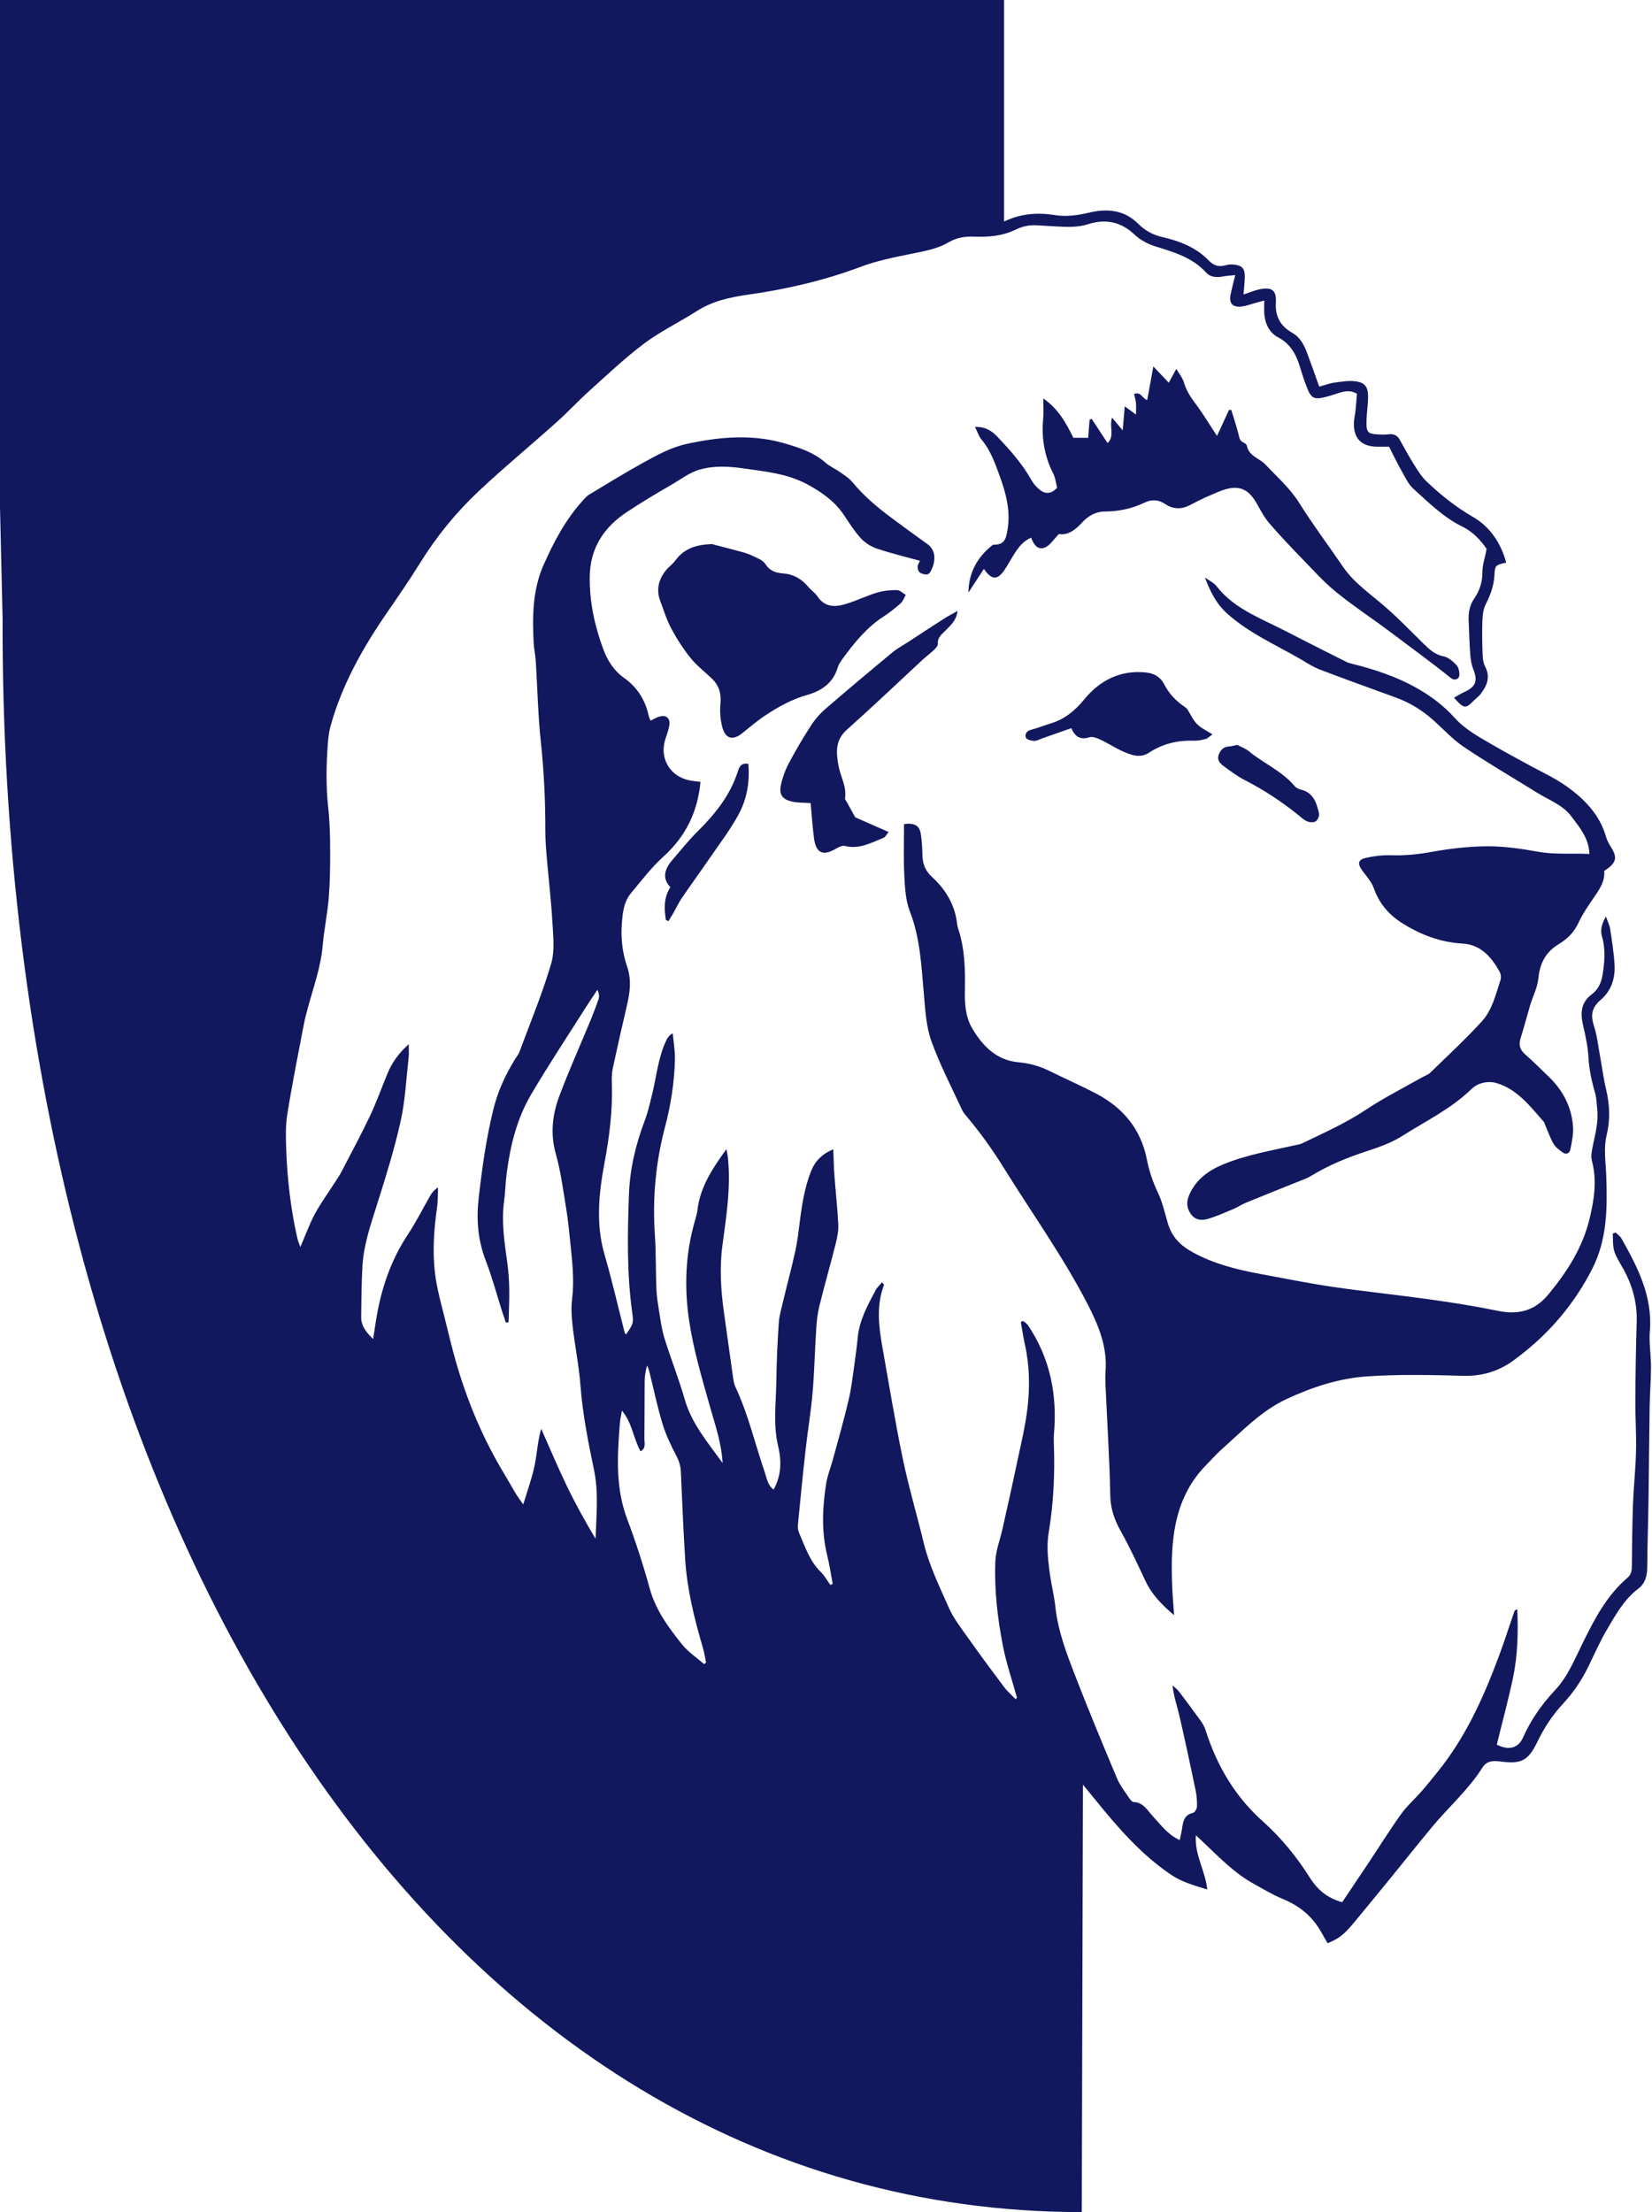
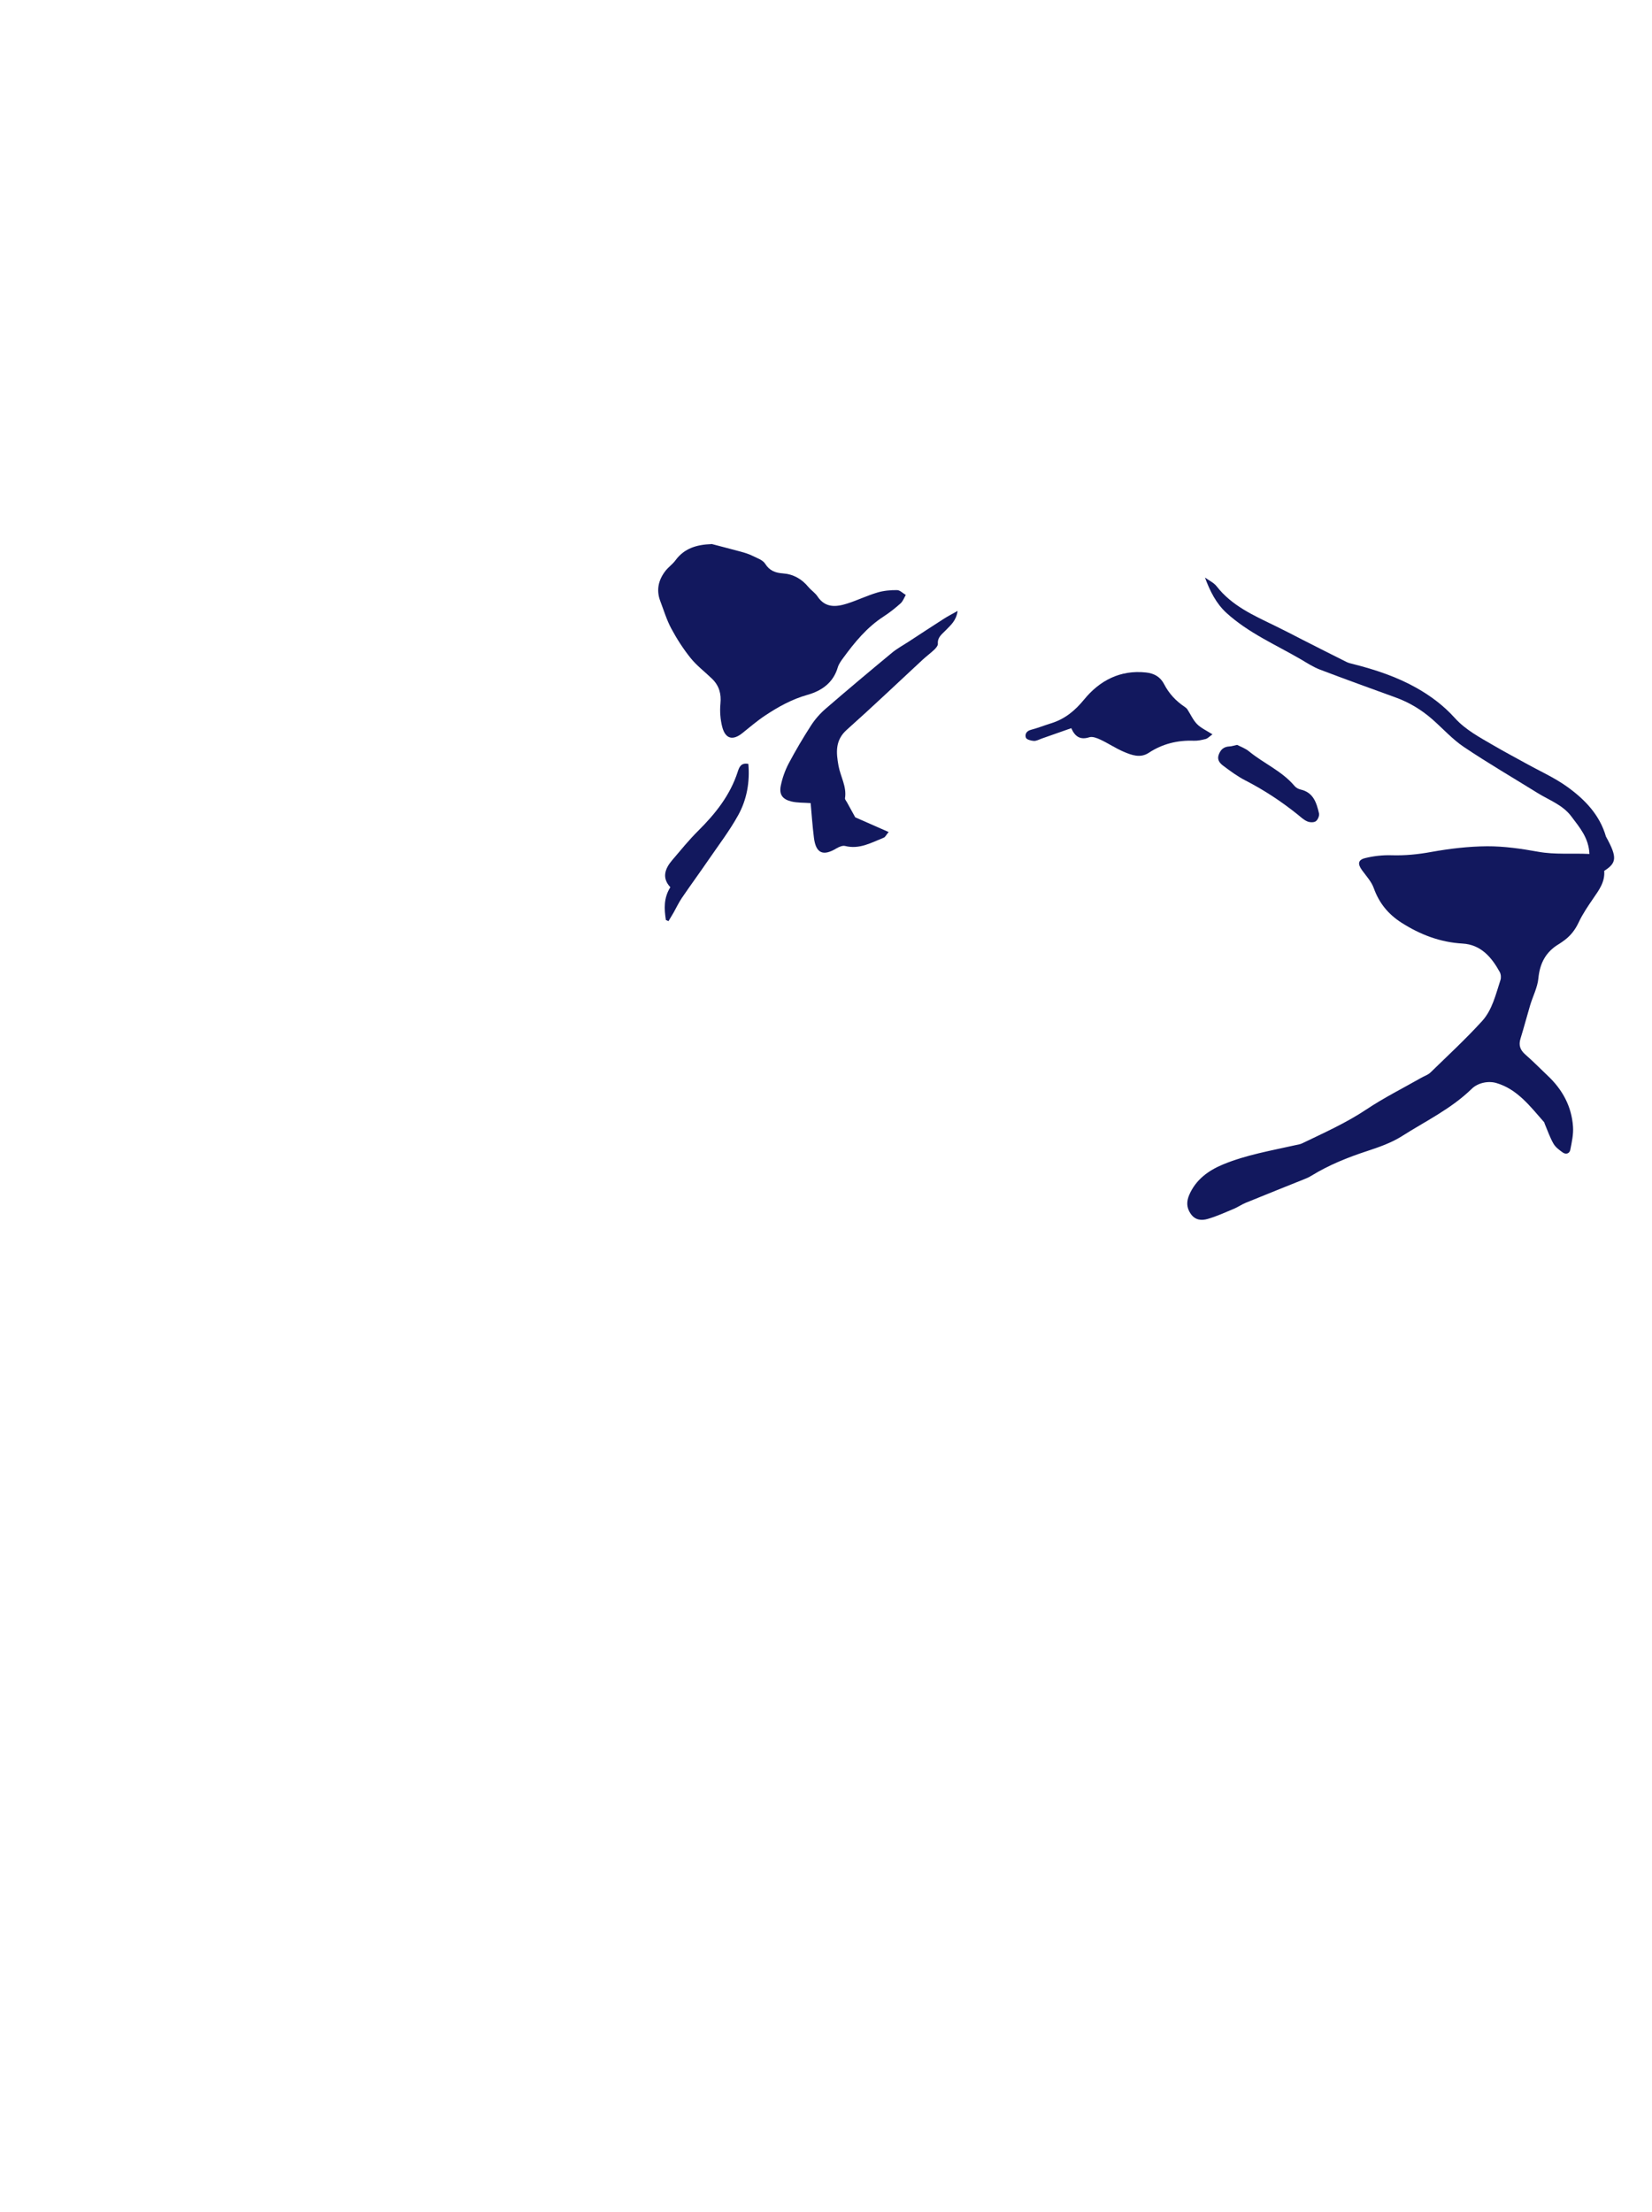
<svg xmlns="http://www.w3.org/2000/svg" width="455" height="609" viewBox="0 0 455 609" fill="none">
-   <path d="M454.418 366.471C455.186 356.888 451.059 348.874 446.592 340.963C446.234 340.298 445.518 339.855 444.972 339.309L444.188 339.633C444.29 341.202 444.154 342.838 444.563 344.305C445.006 345.839 445.91 347.272 446.711 348.653C449.456 353.359 450.94 358.338 450.786 363.845C450.565 371.126 450.445 378.423 450.411 385.721C450.377 390.291 450.718 394.86 450.599 399.413C450.497 404.306 449.951 409.183 449.763 414.076C449.559 419.754 449.508 425.415 449.457 431.093C449.457 432.338 449.286 433.446 448.28 434.333C442.585 439.192 439.192 445.654 435.969 452.219C433.702 456.788 431.826 461.563 428.228 465.382C424.631 469.218 421.647 473.464 419.498 478.306C418.117 481.41 415.423 481.938 412.252 480.301C413.769 474.078 415.44 467.991 416.736 461.818C418.015 455.68 418.168 449.422 417.896 442.994C417.469 443.267 417.197 443.335 417.145 443.489C415.713 447.581 414.4 451.741 412.883 455.799C408.586 467.394 403.522 478.613 395.576 488.264C394.263 489.867 392.985 491.504 391.62 493.055C389.762 495.187 387.597 497.079 385.943 499.364C382.703 503.882 379.77 508.605 376.684 513.226C374.331 516.756 371.961 520.268 369.676 523.678C365.618 522.57 362.89 520.285 360.827 517.029C357.195 511.282 352.967 506.031 347.868 501.478C340.161 494.624 335.132 486.081 332.045 476.311C331.756 475.391 331.244 474.504 330.681 473.72C328.703 470.975 326.674 468.246 324.628 465.569C324.168 464.973 323.503 464.529 322.94 464.001C323.264 467.036 324.219 469.696 324.85 472.424C326.419 479.227 327.885 486.047 329.3 492.868C329.607 494.351 329.726 495.903 329.675 497.42C329.641 498.017 329.027 498.989 328.533 499.108C326.197 499.637 325.856 501.376 325.583 503.303C325.447 504.343 325.174 505.383 324.918 506.576C321.661 505.127 319.769 502.416 317.552 500.063C316.035 498.443 314.961 496.21 312.25 496.107C311.84 496.107 311.329 495.51 311.056 495.084C309.862 493.277 308.464 491.521 307.629 489.543C303.639 480.028 299.666 470.497 295.949 460.863C293.647 454.896 291.379 448.894 290.68 442.432C290.322 439.073 289.453 435.782 289.043 432.457C288.583 428.91 288.242 425.398 288.856 421.766C290.203 413.684 290.561 405.517 290.254 397.333C290.22 396.463 290.22 395.593 290.288 394.724C291.226 383.948 289.214 373.888 283.11 364.817C282.803 364.356 282.24 364.05 281.814 363.674C281.575 363.777 281.354 363.845 281.149 363.947C281.524 366.027 281.831 368.142 282.291 370.205C283.587 376.019 283.673 381.936 282.973 387.784C282.377 392.712 281.2 397.571 280.16 402.465C278.864 408.637 277.483 414.775 276.102 420.948C275.437 423.915 274.261 426.864 274.141 429.848C273.834 437.692 274.738 445.501 276.238 453.191C277.176 457.965 278.779 462.62 280.075 467.309C279.972 467.479 279.87 467.667 279.768 467.837C278.677 466.695 277.449 465.638 276.494 464.376C273.169 459.943 269.861 455.493 266.656 450.957C264.712 448.212 262.581 445.484 261.251 442.449C258.727 436.686 255.914 431.008 254.431 424.835C252.572 417.111 250.287 409.473 248.667 401.68C246.536 391.45 244.865 381.117 243.024 370.836C242.018 365.107 241.319 359.378 243.484 353.717C243.518 353.632 243.245 353.427 242.921 353.035C242.308 353.785 241.574 354.416 241.148 355.234C238.949 359.378 236.664 363.487 236.237 368.295C235.999 370.785 235.641 373.274 235.3 375.763C234.839 378.986 234.498 382.243 233.731 385.414C232.435 390.939 230.866 396.395 229.383 401.868C228.786 404.068 227.883 406.216 227.542 408.45C226.502 415.048 226.212 421.681 227.849 428.28C228.479 430.837 228.854 433.463 229.349 436.055C229.127 436.157 228.906 436.242 228.701 436.345C227.831 435.151 227.115 433.804 226.092 432.798C222.989 429.797 221.744 425.807 220.09 422.022C219.801 421.357 219.698 420.522 219.766 419.788C220.431 412.849 221.113 405.892 221.898 398.969C222.478 393.769 223.364 388.603 223.807 383.385C224.319 377.52 224.421 371.637 224.814 365.755C224.933 363.692 225.172 361.611 225.666 359.599C227.098 353.785 228.752 348.005 230.219 342.208C230.628 340.537 230.969 338.763 230.884 337.075C230.662 332.608 230.15 328.158 229.826 323.691C229.656 321.355 229.605 319.019 229.502 316.41C226.365 317.723 224.49 319.65 223.381 322.429C221.642 326.828 220.909 331.432 220.312 336.086C219.954 338.883 219.647 341.713 219.033 344.475C218.044 349.045 216.8 353.546 215.725 358.099C215.248 360.111 214.634 362.123 214.498 364.169C214.123 369.591 213.884 375.013 213.816 380.452C213.731 386.301 212.912 392.166 214.293 397.998C215.248 402.056 215.299 406.097 213.066 410.086C211.378 408.842 211.19 406.898 210.61 405.244C207.933 397.452 206.092 389.37 202.562 381.85C202.102 380.896 201.983 379.753 201.829 378.679C201.011 372.967 200.243 367.255 199.425 361.543C198.555 355.371 198.129 349.181 198.965 342.958C200.039 334.859 201.352 326.76 200.465 318.541C200.397 317.962 200.26 317.399 200.073 316.359C196.202 321.73 192.86 326.76 192.11 333.034C192.008 334.006 191.735 334.944 191.462 335.882C188.785 344.919 188.427 354.228 189.774 363.385C190.951 371.433 193.304 379.31 195.52 387.17C196.884 392.064 198.641 396.821 199.033 402.789C194.753 396.889 190.507 391.893 188.615 385.329C186.978 379.6 184.744 374.041 182.988 368.363C182.221 365.891 181.914 363.282 181.488 360.725C181.181 358.798 180.874 356.854 180.789 354.91C180.584 349.915 180.703 344.902 180.362 339.906C179.68 329.914 180.601 320.008 183.125 310.408C184.761 304.219 185.733 298.063 185.887 291.755C185.955 289.333 185.512 286.912 185.29 284.474C184.284 285.054 183.875 285.65 183.568 286.298C181.249 291.073 180.84 296.358 179.578 301.405C178.981 303.827 178.436 306.265 177.549 308.584C175.042 315.165 173.457 322.02 173.218 328.976C172.843 339.752 172.621 350.562 174.122 361.304C174.548 364.339 174.395 364.476 172.434 367.374C172.297 367.221 172.093 367.068 172.059 366.897C170.217 359.753 168.58 352.523 166.517 345.447C164.062 336.99 164.914 328.55 166.483 320.212C167.864 312.863 168.768 305.583 168.512 298.132C168.461 296.716 168.512 295.267 168.819 293.903C170.03 288.259 171.308 282.65 172.621 277.023C173.474 273.374 174.019 269.913 172.724 266.11C171.428 262.325 170.95 258.25 171.274 254.158C171.513 251.208 171.82 248.224 173.815 245.854C176.696 242.427 179.407 238.812 182.698 235.845C188.837 230.304 192.161 223.535 192.929 215.248C191.991 215.129 191.019 215.061 190.081 214.873C184.557 213.867 181.522 208.752 183.261 203.483C183.653 202.255 184.131 201.011 184.335 199.732C184.676 197.652 183.431 196.663 181.419 197.345C180.652 197.601 179.953 198.027 179.186 198.402C178.964 197.873 178.811 197.601 178.725 197.294C177.788 192.843 175.605 189.246 171.82 186.586C169.092 184.642 167.319 181.863 166.159 178.725C163.789 172.331 162.374 165.801 162.425 158.913C162.493 150.984 166.227 145.238 172.57 141.026C176.543 138.384 180.652 135.911 184.796 133.541C187.404 132.041 189.774 130.114 192.792 129.261C196.799 128.136 200.755 128.392 204.779 128.954C210.815 129.824 216.902 130.387 222.409 133.371C226.382 135.536 229.98 138.06 232.52 141.913C233.953 144.078 235.351 146.278 237.09 148.188C238.232 149.415 239.835 150.455 241.438 151.001C245.308 152.314 249.281 153.269 253.373 154.394C253.203 154.837 252.76 155.4 252.743 155.963C252.743 156.798 252.913 157.6 253.987 157.941C254.942 158.248 255.726 158.35 256.255 157.412C257.807 154.701 257.858 151.495 255.454 149.807C252.18 147.489 248.957 145.101 245.735 142.714C241.779 139.799 238.028 136.678 234.89 132.859C233.97 131.717 232.64 130.864 231.412 130.012C230.082 129.057 228.514 128.409 227.303 127.335C224.268 124.658 220.67 123.464 216.885 122.288C207.609 119.423 198.47 120.19 189.195 122.202C184.71 123.157 180.857 125.357 176.969 127.488C172.025 130.216 167.216 133.2 162.374 136.099C161.726 136.474 161.197 137.054 160.686 137.616C155.826 142.919 152.501 149.194 149.637 155.707C146.67 162.51 146.619 169.723 146.977 176.935C147.062 178.674 147.472 180.379 147.574 182.136C148.034 189.536 148.171 196.97 148.972 204.336C149.842 212.503 150.217 220.67 150.2 228.855C150.2 231.139 150.37 233.441 150.558 235.726C151.069 241.694 151.785 247.644 152.126 253.629C152.348 257.534 152.86 261.728 151.785 265.36C149.347 273.613 146.039 281.592 143.038 289.657C142.783 290.356 142.237 290.953 141.845 291.618C139.202 295.898 137.122 300.399 135.894 305.361C133.899 313.426 132.774 321.644 131.836 329.863C131.171 335.677 131.597 341.355 133.746 346.931C135.502 351.5 136.781 356.257 138.264 360.946C138.605 362.021 138.98 363.078 139.338 364.152C139.577 364.118 139.816 364.05 140.072 363.998C140.14 361.015 140.31 358.014 140.259 355.03C140.225 352.54 140.054 350.051 139.713 347.579C138.929 341.952 138.06 336.342 138.844 330.63C139.202 328.038 139.219 325.413 139.577 322.821C140.566 315.302 142.39 307.953 146.227 301.405C151.206 292.948 156.645 284.781 161.896 276.477C162.749 275.13 163.67 273.834 164.539 272.504C165.017 273.51 165.102 274.346 164.846 275.096C164.181 277.057 163.431 278.984 162.647 280.91C159.782 287.833 156.713 294.67 154.07 301.695C152.143 306.827 151.513 312.113 153.081 317.672C154.445 322.463 155.076 327.476 155.895 332.421C156.44 335.745 156.781 339.121 157.122 342.497C157.617 347.476 158.196 352.455 157.583 357.502C157.276 359.974 157.412 362.532 157.702 364.987C158.333 370.512 159.458 375.985 159.884 381.527C160.481 389.387 162.016 397.06 163.619 404.75C164.914 410.99 164.232 417.265 164.028 423.625C161.129 418.782 158.418 413.872 155.997 408.842C153.542 403.744 151.359 398.509 149.057 393.343C148.051 396.821 147.915 400.265 147.216 403.59C146.517 406.966 145.306 410.206 144.113 414.179C143.192 412.866 142.578 412.047 142.049 411.195C141.043 409.507 140.089 407.785 139.083 406.097C133.03 396.173 128.596 385.551 125.425 374.382C124.453 370.938 123.618 367.426 122.748 363.93C121.81 360.009 120.651 356.121 120.037 352.148C119.014 345.533 119.44 338.866 120.395 332.25C120.634 330.494 120.566 328.703 120.651 326.913C119.56 327.595 118.98 328.345 118.502 329.164C116.439 332.744 114.598 336.444 112.33 339.872C108.17 346.163 105.612 353.035 104.129 360.333C103.6 362.907 103.276 365.533 102.765 368.636C100.667 366.607 99.44 364.885 99.474 362.532C99.559 357.86 99.559 353.171 99.832 348.516C100.173 342.6 102.134 337.041 103.907 331.415C106.26 323.929 108.613 316.427 110.318 308.788C111.597 303.059 111.887 297.109 112.535 291.26C112.688 290.015 112.569 288.737 112.569 287.475C109.875 289.879 107.931 292.539 106.669 295.676C105.101 299.496 103.702 303.4 101.946 307.134C99.474 312.335 96.729 317.416 94.069 322.548C93.574 323.503 92.96 324.407 92.364 325.327C90.488 328.26 88.425 331.074 86.754 334.143C85.237 336.973 84.145 340.025 82.713 343.316C82.389 342.344 82.082 341.679 81.912 340.963C80.087 332.966 79.149 324.85 78.842 316.666C78.723 313.409 78.604 310.084 79.115 306.879C80.411 298.711 82.031 290.595 83.6 282.445C85.032 274.96 88.237 267.918 88.885 260.228C89.26 255.88 90.181 251.6 90.539 247.252C90.897 242.904 90.948 238.522 90.931 234.174C90.931 230.253 90.829 226.314 90.403 222.426C89.738 216.339 89.857 210.286 90.335 204.216C90.454 202.716 90.676 201.198 91.085 199.749C94.256 188.359 99.985 178.248 106.652 168.58C109.755 164.079 112.842 159.595 115.723 154.957C120.224 147.676 125.63 141.078 131.819 135.246C138.742 128.733 146.073 122.697 153.166 116.354C156.338 113.524 159.236 110.386 162.391 107.539C167.319 103.106 172.144 98.519 177.447 94.546C181.965 91.17 187.149 88.698 191.906 85.646C196.271 82.849 201.198 81.809 206.126 81.11C216.749 79.61 227.081 77.189 237.158 73.42C241.404 71.818 245.939 70.914 250.424 69.993C254.158 69.209 257.994 68.646 261.302 66.685C263.621 65.321 266.008 65.048 268.514 65.151C272.368 65.287 276.153 64.963 279.666 63.241C281.592 62.303 283.536 61.894 285.65 62.031C287.39 62.133 289.129 62.235 290.868 62.337C293.801 62.491 296.733 62.661 299.615 61.741C304.474 60.189 308.72 61.007 312.539 64.639C314.057 66.072 316.137 67.18 318.149 67.811C323.264 69.396 328.362 70.846 332.182 75.023C333.341 76.302 335.012 76.455 336.734 76.131C337.74 75.927 338.797 75.893 340.213 75.722C339.718 77.768 339.309 79.32 338.968 80.871C338.405 83.497 339.377 84.657 342.003 84.384C343.06 84.282 344.1 83.855 345.14 83.583C346.044 83.344 346.948 83.071 348.209 82.73C348.209 84.145 348.141 85.219 348.209 86.294C348.397 89.056 349.573 91.562 351.944 92.824C355.371 94.614 356.956 97.462 357.997 100.889C358.593 102.884 359.241 104.845 359.991 106.772C361.134 109.653 361.986 110.079 365.004 109.312C366.368 108.988 367.698 108.494 369.062 108.084C370.529 107.658 372.012 107.419 373.734 108.374C373.615 109.841 373.513 111.341 373.359 112.825C373.24 114.018 372.95 115.195 372.899 116.388C372.762 120.651 374.911 122.884 379.191 122.987C380.265 122.987 381.339 122.987 382.584 122.987C383.743 125.254 384.766 127.42 385.943 129.483C386.966 131.256 387.852 133.285 389.336 134.615C393.53 138.384 397.537 142.425 402.738 144.965C405.738 146.431 407.938 148.87 409.456 151.12C408.978 153.627 408.262 155.622 408.279 157.617C408.279 160.277 407.529 162.613 406.097 164.676C404.681 166.722 404.391 168.853 404.511 171.189C404.664 174.224 404.715 177.276 404.954 180.311C405.056 181.692 405.312 183.125 405.824 184.386C407.034 187.438 406.455 189.058 403.488 190.422C402.482 190.883 401.527 191.496 400.47 192.076C403.215 195.179 403.641 195.214 405.994 192.809C406.523 192.264 407.188 191.82 407.648 191.241C409.507 188.905 410.615 186.466 409.012 183.449C408.535 182.528 408.398 181.368 408.347 180.294C408.245 177.242 408.177 174.19 408.279 171.138C408.33 169.552 408.467 167.813 409.166 166.432C410.479 163.874 411.433 161.317 411.604 158.384C411.757 155.554 411.894 155.571 414.844 154.889C413.377 149.501 410.41 145.033 405.67 142.305C400.998 139.611 396.889 136.32 393.019 132.654C391.552 131.273 390.444 129.483 389.353 127.744C387.972 125.544 386.761 123.242 385.482 120.992C384.817 119.815 383.794 119.389 382.447 119.56C381.697 119.662 380.93 119.662 380.18 119.628C376.616 119.508 376.258 119.15 376.377 115.57C376.445 113.507 376.769 111.46 376.803 109.397C376.838 106.789 376.138 105.476 373.785 105.049C371.842 104.674 369.727 105.049 367.715 105.305C366.266 105.493 364.868 106.038 363.35 106.448C362.174 103.174 361.151 100.207 360.043 97.274C359.19 95.007 358.133 92.875 355.899 91.613C352.66 89.772 351.159 87.095 351.398 83.242C351.602 79.9 350.307 78.962 346.931 79.644C345.498 79.934 344.117 80.547 342.497 81.076C342.634 79.269 342.804 77.768 342.838 76.268C342.89 73.966 342.173 73.113 339.889 72.841C339.155 72.755 338.337 72.806 337.638 73.011C335.762 73.557 334.33 73.182 332.932 71.732C329.42 68.084 324.85 66.344 320.025 65.236C317.484 64.656 315.267 63.395 313.545 61.655C309.675 57.768 304.986 57.376 300.212 58.484C296.955 59.251 293.749 59.746 290.544 59.217C285.667 58.433 281.081 58.825 276.579 60.973C276.579 60.973 276.579 60.973 276.545 60.973V0H0V139.662L0.716 170.439C0 417.043 120.225 609 297.944 609L298.268 491.316C299.632 492.97 300.519 494.061 301.405 495.152C307.731 502.962 314.261 510.583 322.719 516.244C325.6 518.154 328.891 519.058 332.506 520.183C331.977 514.982 328.976 510.703 329.368 505.246C330.255 506.082 330.801 506.593 331.329 507.088C335.762 511.299 340.008 515.716 345.447 518.699C348.022 520.115 350.562 521.666 353.273 522.775C357.775 524.616 361.321 527.446 363.743 531.658C364.391 532.783 365.038 533.892 365.652 534.983C368.756 533.687 370.085 532.698 372.814 529.424C376.292 525.23 379.753 521.018 383.18 516.807C386.915 512.237 390.546 507.634 394.315 503.098C398.901 497.557 404.391 492.799 408.279 486.644C409.456 484.786 411.195 484.666 413.156 484.939C419.021 485.723 420.914 484.769 423.488 479.415C425.313 475.646 427.58 472.185 430.411 469.133C433.258 466.064 435.577 462.688 437.419 458.92C439.09 455.492 440.624 451.98 442.551 448.706C444.972 444.597 447.274 440.351 451.247 437.351C453.088 435.969 453.668 433.872 453.685 431.536C453.736 424.886 453.975 418.254 454.06 411.587C454.18 403.505 454.214 395.423 454.35 387.358C454.401 383.658 454.725 379.958 454.725 376.258C454.725 373.001 454.145 369.71 454.401 366.471H454.418ZM170.66 392.712C170.712 392.064 170.763 391.416 170.848 390.802C170.95 390.188 171.087 389.574 171.308 388.347C174.19 391.876 174.463 396.088 176.424 399.549C177.992 398.662 177.481 397.333 177.481 396.241C177.532 391.024 177.515 385.806 177.549 380.589C177.549 379.071 177.719 377.554 178.248 375.934C178.419 376.411 178.657 376.872 178.777 377.366C180.004 382.209 180.993 387.119 182.443 391.893C183.38 394.997 184.813 397.963 186.313 400.845C187.046 402.26 187.455 403.59 187.524 405.159C187.882 413.207 188.206 421.272 188.717 429.32C189.246 437.623 191.241 445.671 193.594 453.617C193.986 454.947 194.173 456.345 194.463 457.709C194.293 457.846 194.088 457.982 193.918 458.135C191.889 456.362 189.57 454.828 187.882 452.747C184.148 448.093 180.601 443.318 178.947 437.316C177.174 430.837 175.077 424.426 172.707 418.117C169.586 409.78 169.995 401.271 170.66 392.678V392.712Z" fill="#12185E" />
-   <path d="M248.927 226.86C252.081 226.519 253.275 227.286 253.65 229.827C253.923 231.668 254.025 233.527 254.059 235.385C254.093 237.824 254.86 239.767 256.719 241.455C260.453 244.883 262.977 249.043 263.59 254.192C263.642 254.636 263.71 255.079 263.846 255.488C265.756 261.098 265.858 266.878 265.756 272.709C265.688 276.324 265.875 279.939 267.819 283.196C270.752 288.106 274.52 291.908 280.539 292.454C283.54 292.727 286.319 293.494 289.013 294.824C293.327 296.955 297.76 298.899 302.023 301.133C309.389 305.02 314.248 310.92 315.885 319.241C316.499 322.361 317.488 325.328 318.869 328.226C320.13 330.869 320.795 333.802 321.614 336.649C322.705 340.469 325.024 342.873 328.605 344.817C334.504 348.022 340.796 349.557 347.241 350.75C353.806 351.961 360.336 353.291 366.935 354.263C375.92 355.576 384.974 356.496 393.977 357.758C400.149 358.628 406.339 359.6 412.443 360.861C418.104 362.038 422.656 360.981 426.493 356.326C431.659 350.068 435.939 343.402 437.831 335.422C439.076 330.204 439.895 324.936 438.445 319.565C438.104 318.286 438.445 316.734 438.718 315.37C439.4 312.062 440.287 308.789 439.912 305.344C439.758 303.946 439.741 302.497 439.383 301.167C438.479 297.893 437.678 294.654 437.508 291.209C437.354 288.277 436.74 285.344 436.058 282.479C435.24 279.035 435.308 276.017 438.479 273.681C440.219 272.385 441.054 270.459 441.395 268.327C441.941 264.849 442.248 261.354 441.242 257.892C440.73 256.136 441.037 254.567 442.316 252.3C442.861 253.902 443.356 254.84 443.492 255.812C443.97 259.069 444.498 262.325 444.686 265.599C444.908 269.367 443.765 272.829 440.815 275.318C438.479 277.313 438.036 279.376 438.974 282.292C439.912 285.173 440.219 288.26 440.781 291.278C441.31 294.176 441.668 297.109 442.367 299.956C443.373 304.1 443.509 308.379 442.538 312.352C441.617 316.155 442.248 319.667 442.384 323.35C442.708 332.216 442.759 341.049 438.531 349.335C433.33 359.532 426.049 367.818 416.876 374.519C412.784 377.503 408.249 378.901 403.048 378.765C394.165 378.526 385.247 378.321 376.398 378.935C368.742 379.464 361.393 381.885 354.385 385.142C347.378 388.398 342.16 393.957 336.516 398.97C334.965 400.351 333.584 401.937 332.117 403.42C328.127 407.512 325.57 412.338 324.172 417.93C322.637 424.103 322.603 430.309 322.842 436.567C322.927 439.073 323.166 441.597 323.37 444.666C319.977 441.801 317.266 439.005 315.51 435.288C313.31 430.65 311.179 425.978 308.672 421.511C306.916 418.373 305.859 415.321 305.791 411.655C305.637 402.67 305.041 393.684 304.648 384.715C304.546 382.311 304.324 379.873 304.495 377.486C304.989 370.853 302.636 365.073 299.704 359.327C292.918 346.113 284.256 334.075 276.464 321.508C273.497 316.734 270.274 312.199 266.694 307.902C266.063 307.152 265.364 306.402 264.954 305.515C262.056 299.257 258.85 293.085 256.514 286.606C255.099 282.667 254.86 278.251 254.485 274.022C253.786 266.196 253.496 258.37 250.581 250.867C249.387 247.798 249.234 244.235 249.063 240.859C248.824 236.272 248.995 231.668 248.995 226.877L248.927 226.86Z" fill="#12185E" />
-   <path d="M441.838 239.769C442.076 242.804 440.423 245.004 438.854 247.289C437.387 249.437 435.887 251.619 434.796 253.955C433.875 255.916 432.664 257.502 430.976 258.781C430.448 259.173 429.919 259.565 429.357 259.906C425.793 262.02 424.122 265.124 423.713 269.284C423.474 271.842 422.178 274.28 421.428 276.786C420.524 279.821 419.723 282.907 418.785 285.925C418.222 287.733 418.666 289.029 420.064 290.273C422.212 292.149 424.207 294.178 426.27 296.139C430.328 299.958 432.869 304.596 433.244 310.172C433.398 312.286 432.903 314.468 432.494 316.566C432.289 317.572 431.3 317.913 430.414 317.282C429.459 316.6 428.419 315.832 427.856 314.843C426.884 313.155 426.253 311.263 425.486 309.472C425.401 309.268 425.367 309.029 425.23 308.876C421.445 304.579 417.898 299.856 412.152 298.168C409.97 297.52 407.105 298.048 405.349 299.754C399.688 305.278 392.612 308.654 386.082 312.814C383.166 314.656 379.756 315.832 376.448 316.924C371.128 318.663 365.979 320.743 361.205 323.676C360.745 323.966 360.25 324.221 359.739 324.426C354.18 326.66 348.621 328.876 343.08 331.144C341.989 331.587 340.983 332.303 339.892 332.764C337.487 333.77 335.117 334.861 332.628 335.577C330.974 336.054 329.201 335.969 327.956 334.179C326.728 332.423 326.78 330.701 327.564 328.91C329.388 324.733 332.833 322.243 336.857 320.572C343.251 317.93 350.054 316.787 356.772 315.27C357.403 315.133 358.085 315.048 358.664 314.758C364.683 311.86 370.77 309.149 376.363 305.414C381.171 302.209 386.389 299.6 391.419 296.736C392.271 296.241 393.294 295.934 393.976 295.269C398.768 290.614 403.678 286.062 408.18 281.134C411.01 278.031 411.965 273.768 413.261 269.813C413.482 269.148 413.397 268.193 413.056 267.579C410.805 263.504 407.856 260.06 402.843 259.77C396.636 259.412 391.163 257.314 385.98 254.007C382.314 251.654 379.824 248.584 378.358 244.475C377.71 242.685 376.295 241.167 375.152 239.599C373.874 237.842 373.993 236.717 376.056 236.223C378.358 235.66 380.813 235.387 383.183 235.455C386.934 235.575 390.566 235.217 394.266 234.535C399.313 233.631 404.48 233.017 409.612 232.983C414.284 232.966 419.007 233.648 423.61 234.483C428.316 235.336 432.954 234.859 437.763 235.097C437.592 230.698 435.086 227.834 432.801 224.782C430.397 221.559 426.697 220.314 423.491 218.319C416.705 214.108 409.799 210.084 403.167 205.634C400.029 203.519 397.421 200.604 394.556 198.08C391.572 195.454 388.213 193.408 384.462 192.044C377.471 189.504 370.463 186.98 363.524 184.337C361.699 183.638 360.028 182.547 358.323 181.541C351.35 177.483 343.847 174.26 337.794 168.736C334.947 166.127 333.259 162.751 331.878 159C332.969 159.801 334.299 160.398 335.1 161.421C339.312 166.826 345.348 169.452 351.264 172.334C353.72 173.527 356.141 174.789 358.562 176.034C362.654 178.114 366.746 180.194 370.856 182.24C371.435 182.53 372.083 182.666 372.697 182.82C378.75 184.354 384.65 186.298 390.106 189.367C394.045 191.584 397.642 194.278 400.677 197.654C403.678 200.979 407.583 203.008 411.368 205.224C414.284 206.93 417.285 208.515 420.251 210.152C424.071 212.283 428.129 214.074 431.658 216.614C436.467 220.076 440.593 224.304 442.315 230.306C442.605 231.329 443.151 232.335 443.713 233.239C445.555 236.137 445.214 237.587 441.821 239.769H441.838Z" fill="#12185E" />
-   <path d="M335.204 120.003C336.432 117.326 337.455 115.093 338.495 112.859C338.7 112.859 338.921 112.859 339.126 112.859C339.791 115.075 340.524 117.258 341.104 119.492C341.359 120.446 341.376 121.418 342.519 121.845C342.894 121.981 343.354 122.39 343.423 122.748C344.002 125.613 346.884 126.141 348.538 127.898C351.726 131.308 355.273 134.36 357.813 138.418C361.582 144.437 365.861 150.132 369.868 155.997C373.023 160.618 377.643 163.653 381.753 167.268C385.299 170.371 388.573 173.764 391.932 177.072C393.586 178.692 395.154 180.226 397.627 180.704C398.906 180.942 400.133 182.051 401.105 183.057C401.702 183.67 401.958 184.813 401.958 185.717C401.958 187.012 400.611 187.49 399.588 186.654C394.234 182.341 388.658 178.317 383.168 174.173C378.172 170.422 372.937 166.995 368.095 163.073C364.702 160.328 361.752 157.02 358.7 153.883C355.58 150.66 352.477 147.404 349.561 144.011C348.146 142.357 347.14 140.362 346.048 138.469C343.866 134.701 341.206 133.098 335.835 135.298C333.107 136.423 330.447 137.582 327.855 138.998C325.656 140.191 323.252 140.328 321.001 138.81C319.125 137.548 317.216 137.395 315.118 138.418C311.725 140.055 308.094 140.805 304.325 140.822C301.751 140.822 299.688 142.05 298.017 143.874C296.158 145.903 294.146 147.421 291.657 147.011C290.241 148.444 289.27 150.081 287.837 150.711C285.876 151.581 284.683 149.944 284.001 148.017C281.938 148.938 280.727 150.405 279.687 151.99C278.596 153.644 277.692 155.4 276.584 157.02C274.691 159.765 273.071 159.697 270.991 156.611C269.525 158.862 268.127 160.993 266.729 163.141C266.797 157.753 269.064 153.542 273.14 150.251C273.31 150.115 273.532 149.944 273.719 149.944C276.823 150.046 277.146 148.052 277.539 145.562C278.289 140.72 277.164 136.201 275.612 131.819C274.265 128.034 272.969 124.163 270.309 120.975C269.576 120.105 269.218 118.895 268.536 117.531C271.332 117.446 273.123 118.571 274.64 120.174C278.204 123.908 281.631 127.761 284.171 132.314C284.683 133.234 285.45 134.087 286.286 134.769C287.837 136.014 289.457 136.15 291.145 134.258C290.838 133.081 290.719 131.615 290.105 130.404C287.616 125.562 286.814 120.481 287.326 115.11C287.479 113.507 287.343 111.887 287.343 109.687C291.623 112.671 293.669 116.576 295.629 120.532H299.705C299.841 118.827 299.977 117.173 300.097 115.536C300.301 115.468 300.506 115.416 300.694 115.348C302.143 117.548 303.592 119.73 305.058 121.981C307.105 120.02 305.434 117.565 306.286 114.973C307.343 116.235 308.025 117.053 309.219 118.486C309.441 115.962 309.594 114.121 309.782 111.87C310.839 112.637 311.589 113.183 312.885 114.121C312.885 112.74 312.953 111.836 312.868 110.932C312.782 110.114 312.544 109.312 312.356 108.477C314.334 107.693 314.59 109.807 315.971 110.114C316.5 107.215 317.028 104.351 317.659 100.889C319.313 102.646 320.472 103.856 321.905 105.357C322.621 104.061 323.149 103.055 323.985 101.554C324.82 102.987 325.724 104.061 326.082 105.288C326.713 107.437 327.821 109.21 329.168 110.983C331.265 113.763 333.056 116.781 335.204 120.037V120.003Z" fill="#12185E" />
+   <path d="M441.838 239.769C442.076 242.804 440.423 245.004 438.854 247.289C437.387 249.437 435.887 251.619 434.796 253.955C433.875 255.916 432.664 257.502 430.976 258.781C430.448 259.173 429.919 259.565 429.357 259.906C425.793 262.02 424.122 265.124 423.713 269.284C423.474 271.842 422.178 274.28 421.428 276.786C420.524 279.821 419.723 282.907 418.785 285.925C418.222 287.733 418.666 289.029 420.064 290.273C422.212 292.149 424.207 294.178 426.27 296.139C430.328 299.958 432.869 304.596 433.244 310.172C433.398 312.286 432.903 314.468 432.494 316.566C432.289 317.572 431.3 317.913 430.414 317.282C429.459 316.6 428.419 315.832 427.856 314.843C426.884 313.155 426.253 311.263 425.486 309.472C425.401 309.268 425.367 309.029 425.23 308.876C421.445 304.579 417.898 299.856 412.152 298.168C409.97 297.52 407.105 298.048 405.349 299.754C399.688 305.278 392.612 308.654 386.082 312.814C383.166 314.656 379.756 315.832 376.448 316.924C371.128 318.663 365.979 320.743 361.205 323.676C360.745 323.966 360.25 324.221 359.739 324.426C354.18 326.66 348.621 328.876 343.08 331.144C341.989 331.587 340.983 332.303 339.892 332.764C337.487 333.77 335.117 334.861 332.628 335.577C330.974 336.054 329.201 335.969 327.956 334.179C326.728 332.423 326.78 330.701 327.564 328.91C329.388 324.733 332.833 322.243 336.857 320.572C343.251 317.93 350.054 316.787 356.772 315.27C357.403 315.133 358.085 315.048 358.664 314.758C364.683 311.86 370.77 309.149 376.363 305.414C381.171 302.209 386.389 299.6 391.419 296.736C392.271 296.241 393.294 295.934 393.976 295.269C398.768 290.614 403.678 286.062 408.18 281.134C411.01 278.031 411.965 273.768 413.261 269.813C413.482 269.148 413.397 268.193 413.056 267.579C410.805 263.504 407.856 260.06 402.843 259.77C396.636 259.412 391.163 257.314 385.98 254.007C382.314 251.654 379.824 248.584 378.358 244.475C377.71 242.685 376.295 241.167 375.152 239.599C373.874 237.842 373.993 236.717 376.056 236.223C378.358 235.66 380.813 235.387 383.183 235.455C386.934 235.575 390.566 235.217 394.266 234.535C399.313 233.631 404.48 233.017 409.612 232.983C414.284 232.966 419.007 233.648 423.61 234.483C428.316 235.336 432.954 234.859 437.763 235.097C437.592 230.698 435.086 227.834 432.801 224.782C430.397 221.559 426.697 220.314 423.491 218.319C416.705 214.108 409.799 210.084 403.167 205.634C400.029 203.519 397.421 200.604 394.556 198.08C391.572 195.454 388.213 193.408 384.462 192.044C377.471 189.504 370.463 186.98 363.524 184.337C361.699 183.638 360.028 182.547 358.323 181.541C351.35 177.483 343.847 174.26 337.794 168.736C334.947 166.127 333.259 162.751 331.878 159C332.969 159.801 334.299 160.398 335.1 161.421C339.312 166.826 345.348 169.452 351.264 172.334C353.72 173.527 356.141 174.789 358.562 176.034C362.654 178.114 366.746 180.194 370.856 182.24C371.435 182.53 372.083 182.666 372.697 182.82C378.75 184.354 384.65 186.298 390.106 189.367C394.045 191.584 397.642 194.278 400.677 197.654C403.678 200.979 407.583 203.008 411.368 205.224C414.284 206.93 417.285 208.515 420.251 210.152C424.071 212.283 428.129 214.074 431.658 216.614C436.467 220.076 440.593 224.304 442.315 230.306C445.555 236.137 445.214 237.587 441.821 239.769H441.838Z" fill="#12185E" />
  <path d="M195.971 149.756C198.699 150.472 201.427 151.171 204.138 151.905C205.178 152.194 206.236 152.518 207.207 152.996C208.469 153.627 210.072 154.138 210.737 155.195C211.965 157.139 213.55 157.702 215.613 157.855C218.478 158.06 220.814 159.373 222.655 161.606C223.423 162.527 224.514 163.209 225.162 164.198C227.293 167.404 230.26 167.131 233.295 166.176C236.108 165.289 238.785 163.977 241.599 163.141C243.338 162.612 245.231 162.442 247.055 162.459C247.873 162.459 248.675 163.329 249.476 163.789C249.016 164.573 248.692 165.528 248.044 166.108C246.578 167.421 245.026 168.648 243.372 169.723C238.785 172.689 235.392 176.816 232.221 181.164C231.641 181.948 231.027 182.8 230.754 183.704C229.51 187.967 226.321 190.183 222.4 191.292C218.103 192.502 214.318 194.6 210.686 197.021C208.503 198.47 206.508 200.192 204.462 201.829C201.837 203.943 199.79 203.449 198.921 200.124C198.392 198.078 198.222 195.827 198.426 193.73C198.699 190.985 198.051 188.751 196.125 186.876C194.164 184.966 191.93 183.295 190.225 181.181C188.196 178.657 186.406 175.878 184.871 173.013C183.592 170.626 182.808 167.966 181.836 165.426C180.694 162.391 181.376 159.612 183.302 157.139C184.104 156.116 185.246 155.332 186.013 154.292C188.486 150.916 191.896 149.944 195.971 149.79V149.756Z" fill="#12185E" />
  <path d="M235.53 225.001C238.156 226.161 241.293 227.542 244.754 229.059C244.072 229.861 243.833 230.441 243.424 230.611C239.997 231.975 236.723 233.902 232.751 232.896C232.051 232.725 231.08 233.152 230.38 233.561C226.698 235.795 224.703 234.925 224.174 230.628C223.765 227.371 223.543 224.098 223.27 221.097C221.378 220.96 219.587 221.046 217.916 220.636C215.478 220.023 214.557 218.71 215.052 216.289C215.478 214.191 216.228 212.077 217.234 210.167C219.127 206.604 221.19 203.108 223.373 199.732C224.481 198.01 225.896 196.407 227.448 195.077C233.484 189.86 239.588 184.745 245.726 179.664C247.073 178.555 248.625 177.72 250.091 176.765C253.382 174.617 256.673 172.451 259.98 170.337C261.038 169.655 262.163 169.092 263.749 168.188C263.374 170.917 261.788 172.144 260.509 173.491C259.469 174.582 258.173 175.401 258.31 177.242C258.344 177.754 257.781 178.402 257.355 178.828C256.332 179.8 255.172 180.653 254.132 181.607C247.175 188.053 240.304 194.6 233.228 200.909C229.971 203.807 230.295 207.2 230.943 210.815C231.489 213.799 233.245 216.544 232.733 219.75C232.682 220.074 233.04 220.466 233.245 220.824C233.876 221.983 234.524 223.16 235.547 225.001H235.53Z" fill="#12185E" />
  <path d="M295.069 200.465C292.239 201.454 289.579 202.392 286.919 203.329C286.203 203.585 285.453 204.011 284.737 203.977C283.952 203.926 282.742 203.602 282.554 203.091C282.23 202.187 282.674 201.249 283.935 200.925C285.828 200.431 287.652 199.698 289.528 199.118C293.296 197.941 296.041 195.691 298.599 192.57C302.845 187.387 308.505 184.369 315.633 185.136C317.934 185.375 319.622 186.398 320.628 188.359C321.975 190.968 323.885 192.997 326.306 194.616C326.579 194.804 326.852 195.026 327.022 195.281C327.909 196.645 328.574 198.197 329.682 199.339C330.757 200.431 332.274 201.113 333.945 202.17C333.075 202.784 332.615 203.312 332.07 203.449C331.029 203.721 329.921 203.96 328.847 203.926C324.346 203.756 320.185 204.762 316.4 207.251C314.081 208.786 311.694 207.899 309.494 206.961C307.295 206.023 305.283 204.659 303.1 203.636C302.163 203.193 300.901 202.698 300.031 202.971C297.559 203.756 296.093 202.835 295.069 200.499V200.465Z" fill="#12185E" />
  <path d="M183.402 253.288C182.924 250.236 182.754 247.235 184.629 244.252C182.225 241.694 183.129 239.153 185.141 236.8C187.477 234.055 189.762 231.242 192.319 228.701C197.042 224.012 201.1 218.931 203.181 212.486C203.573 211.276 204.05 209.894 206.113 210.304C206.557 215.282 205.704 220.125 203.3 224.456C200.93 228.735 197.912 232.674 195.133 236.732C192.712 240.262 190.188 243.706 187.784 247.235C186.931 248.497 186.283 249.895 185.533 251.225C185.073 252.027 184.595 252.811 184.118 253.595C183.879 253.493 183.641 253.391 183.419 253.288H183.402Z" fill="#12185E" />
  <path d="M340.729 205.068C341.615 205.529 342.979 206.006 344.037 206.876C348.078 210.201 353.091 212.264 356.552 216.39C356.944 216.868 357.626 217.226 358.223 217.362C361.752 218.163 362.605 221.028 363.287 223.927C363.44 224.574 362.946 225.734 362.383 226.109C361.82 226.484 360.695 226.433 359.996 226.109C359.024 225.683 358.206 224.881 357.353 224.199C352.903 220.636 348.18 217.516 343.099 214.907C340.882 213.781 338.853 212.281 336.858 210.78C335.938 210.081 335.119 209.144 335.699 207.677C336.244 206.279 337.131 205.563 338.632 205.495C339.177 205.478 339.706 205.29 340.746 205.068H340.729Z" fill="#12185E" />
</svg>